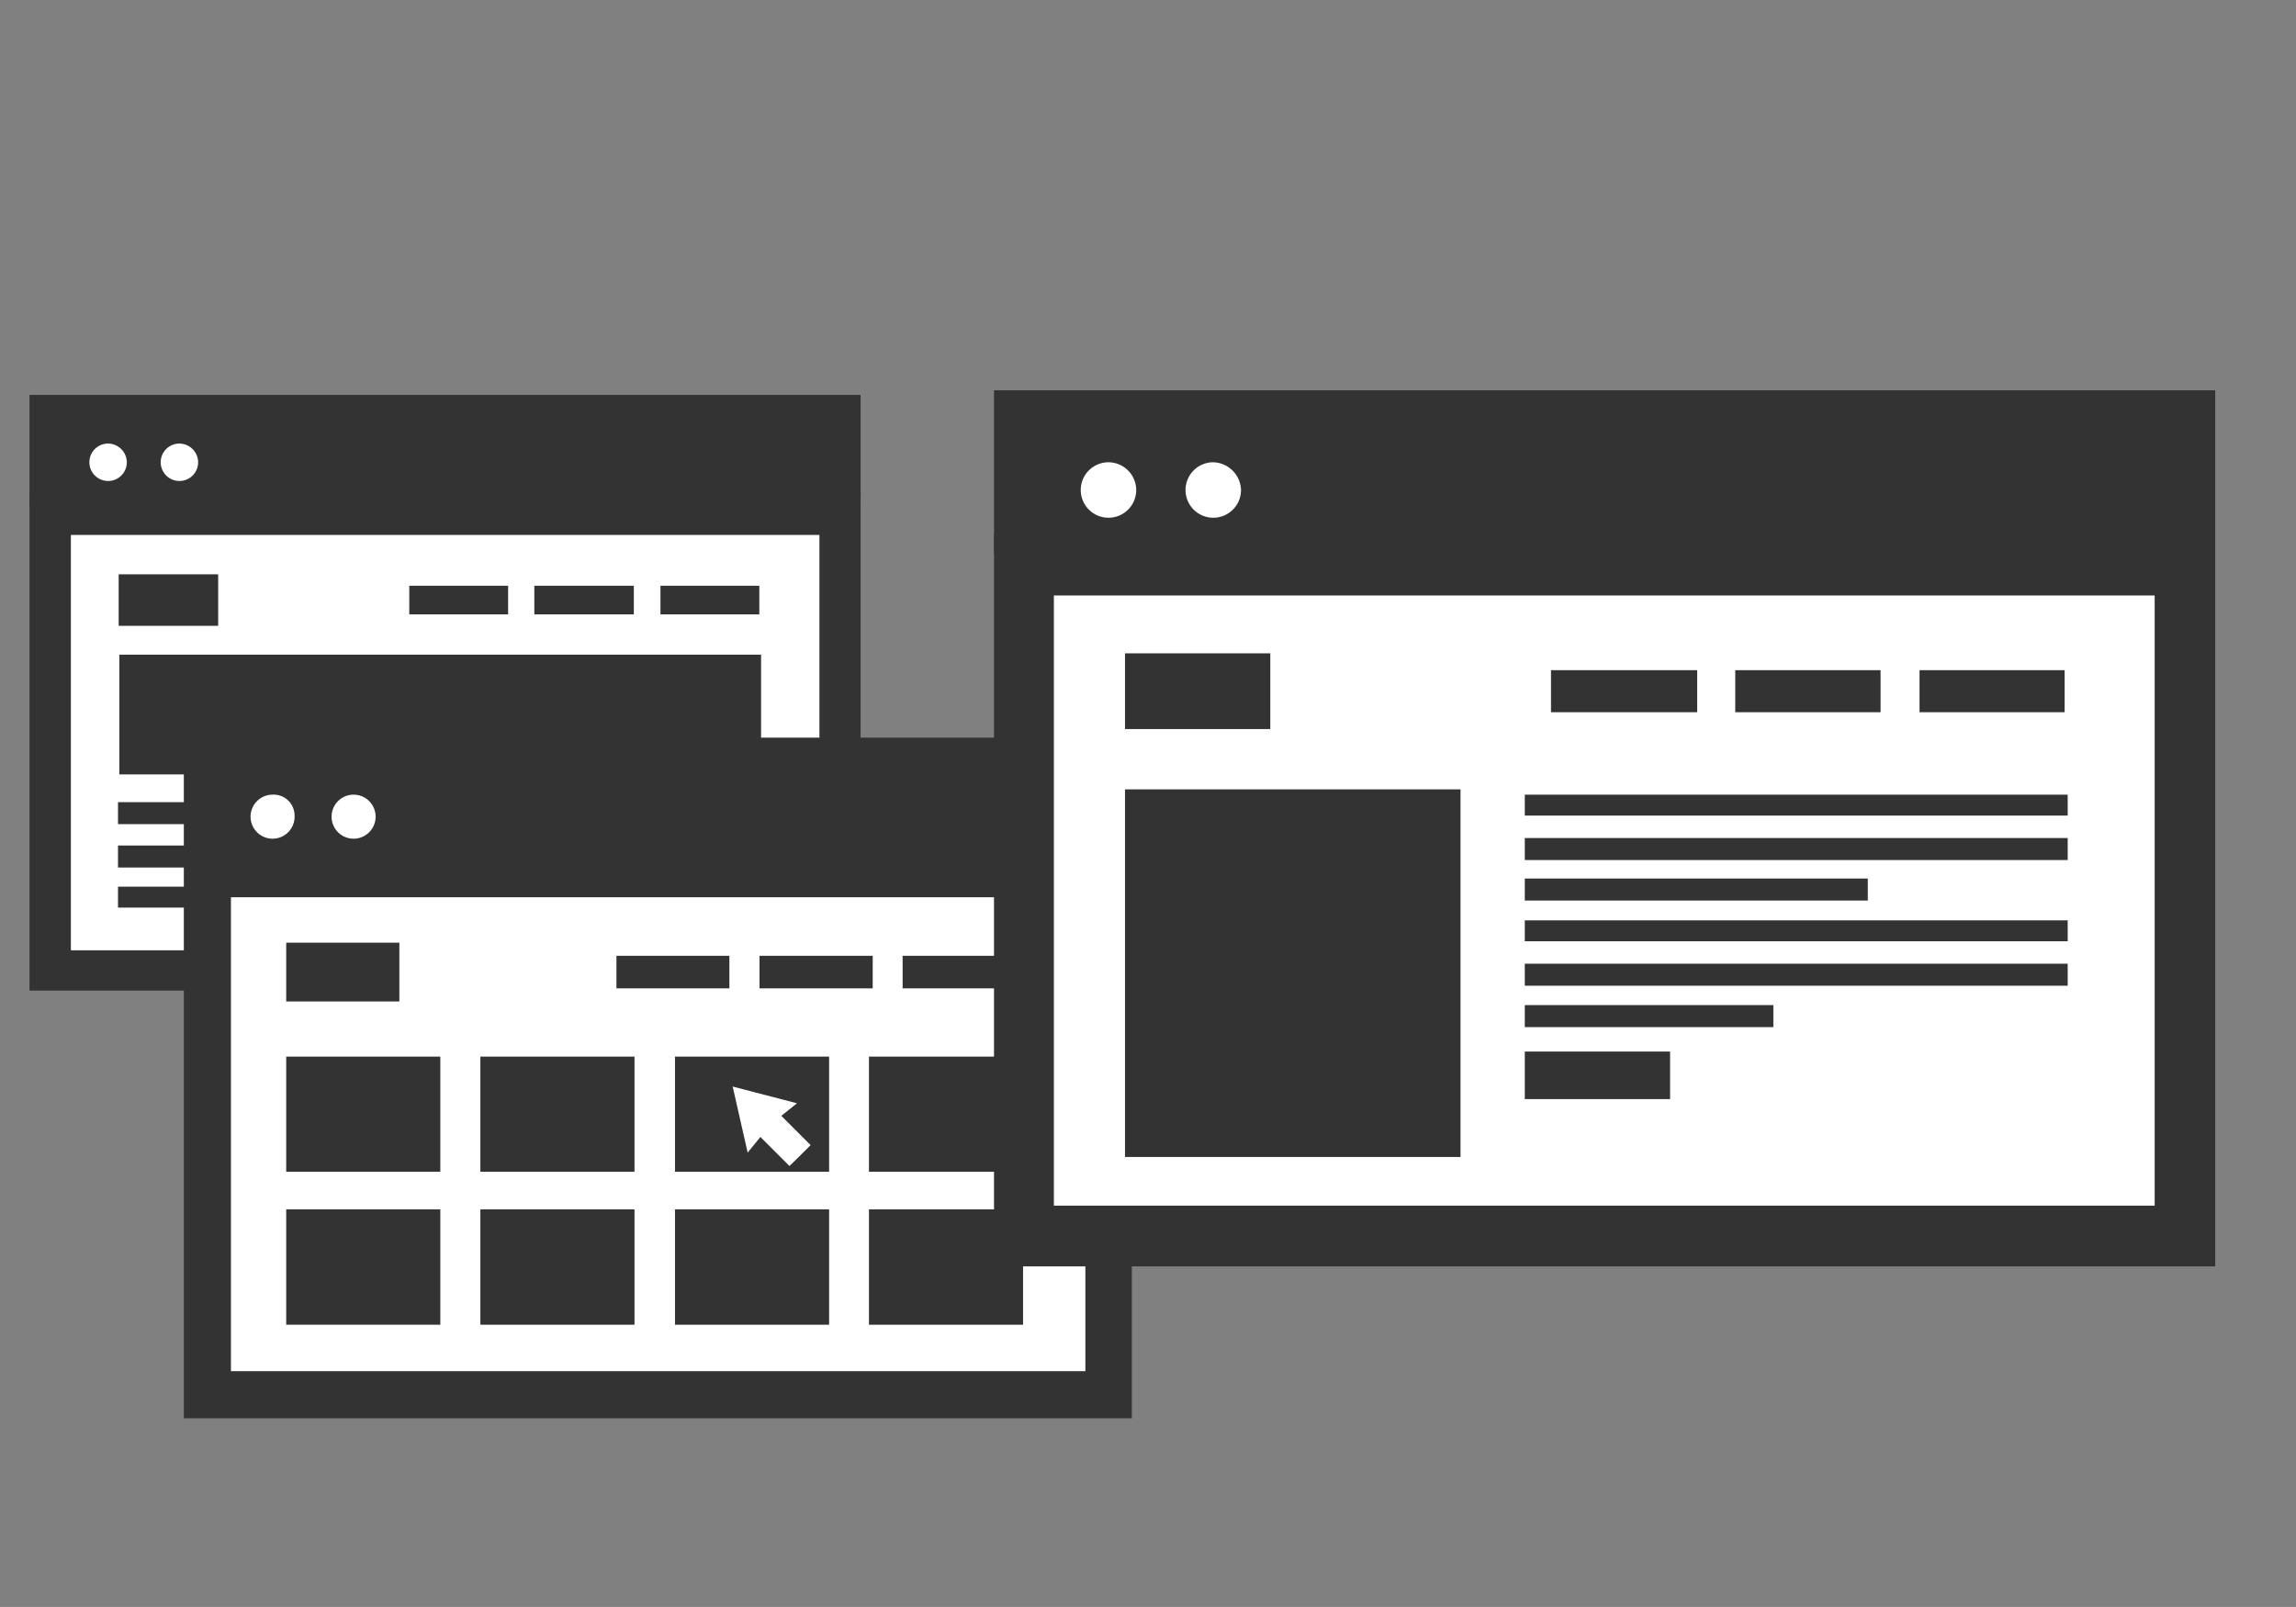
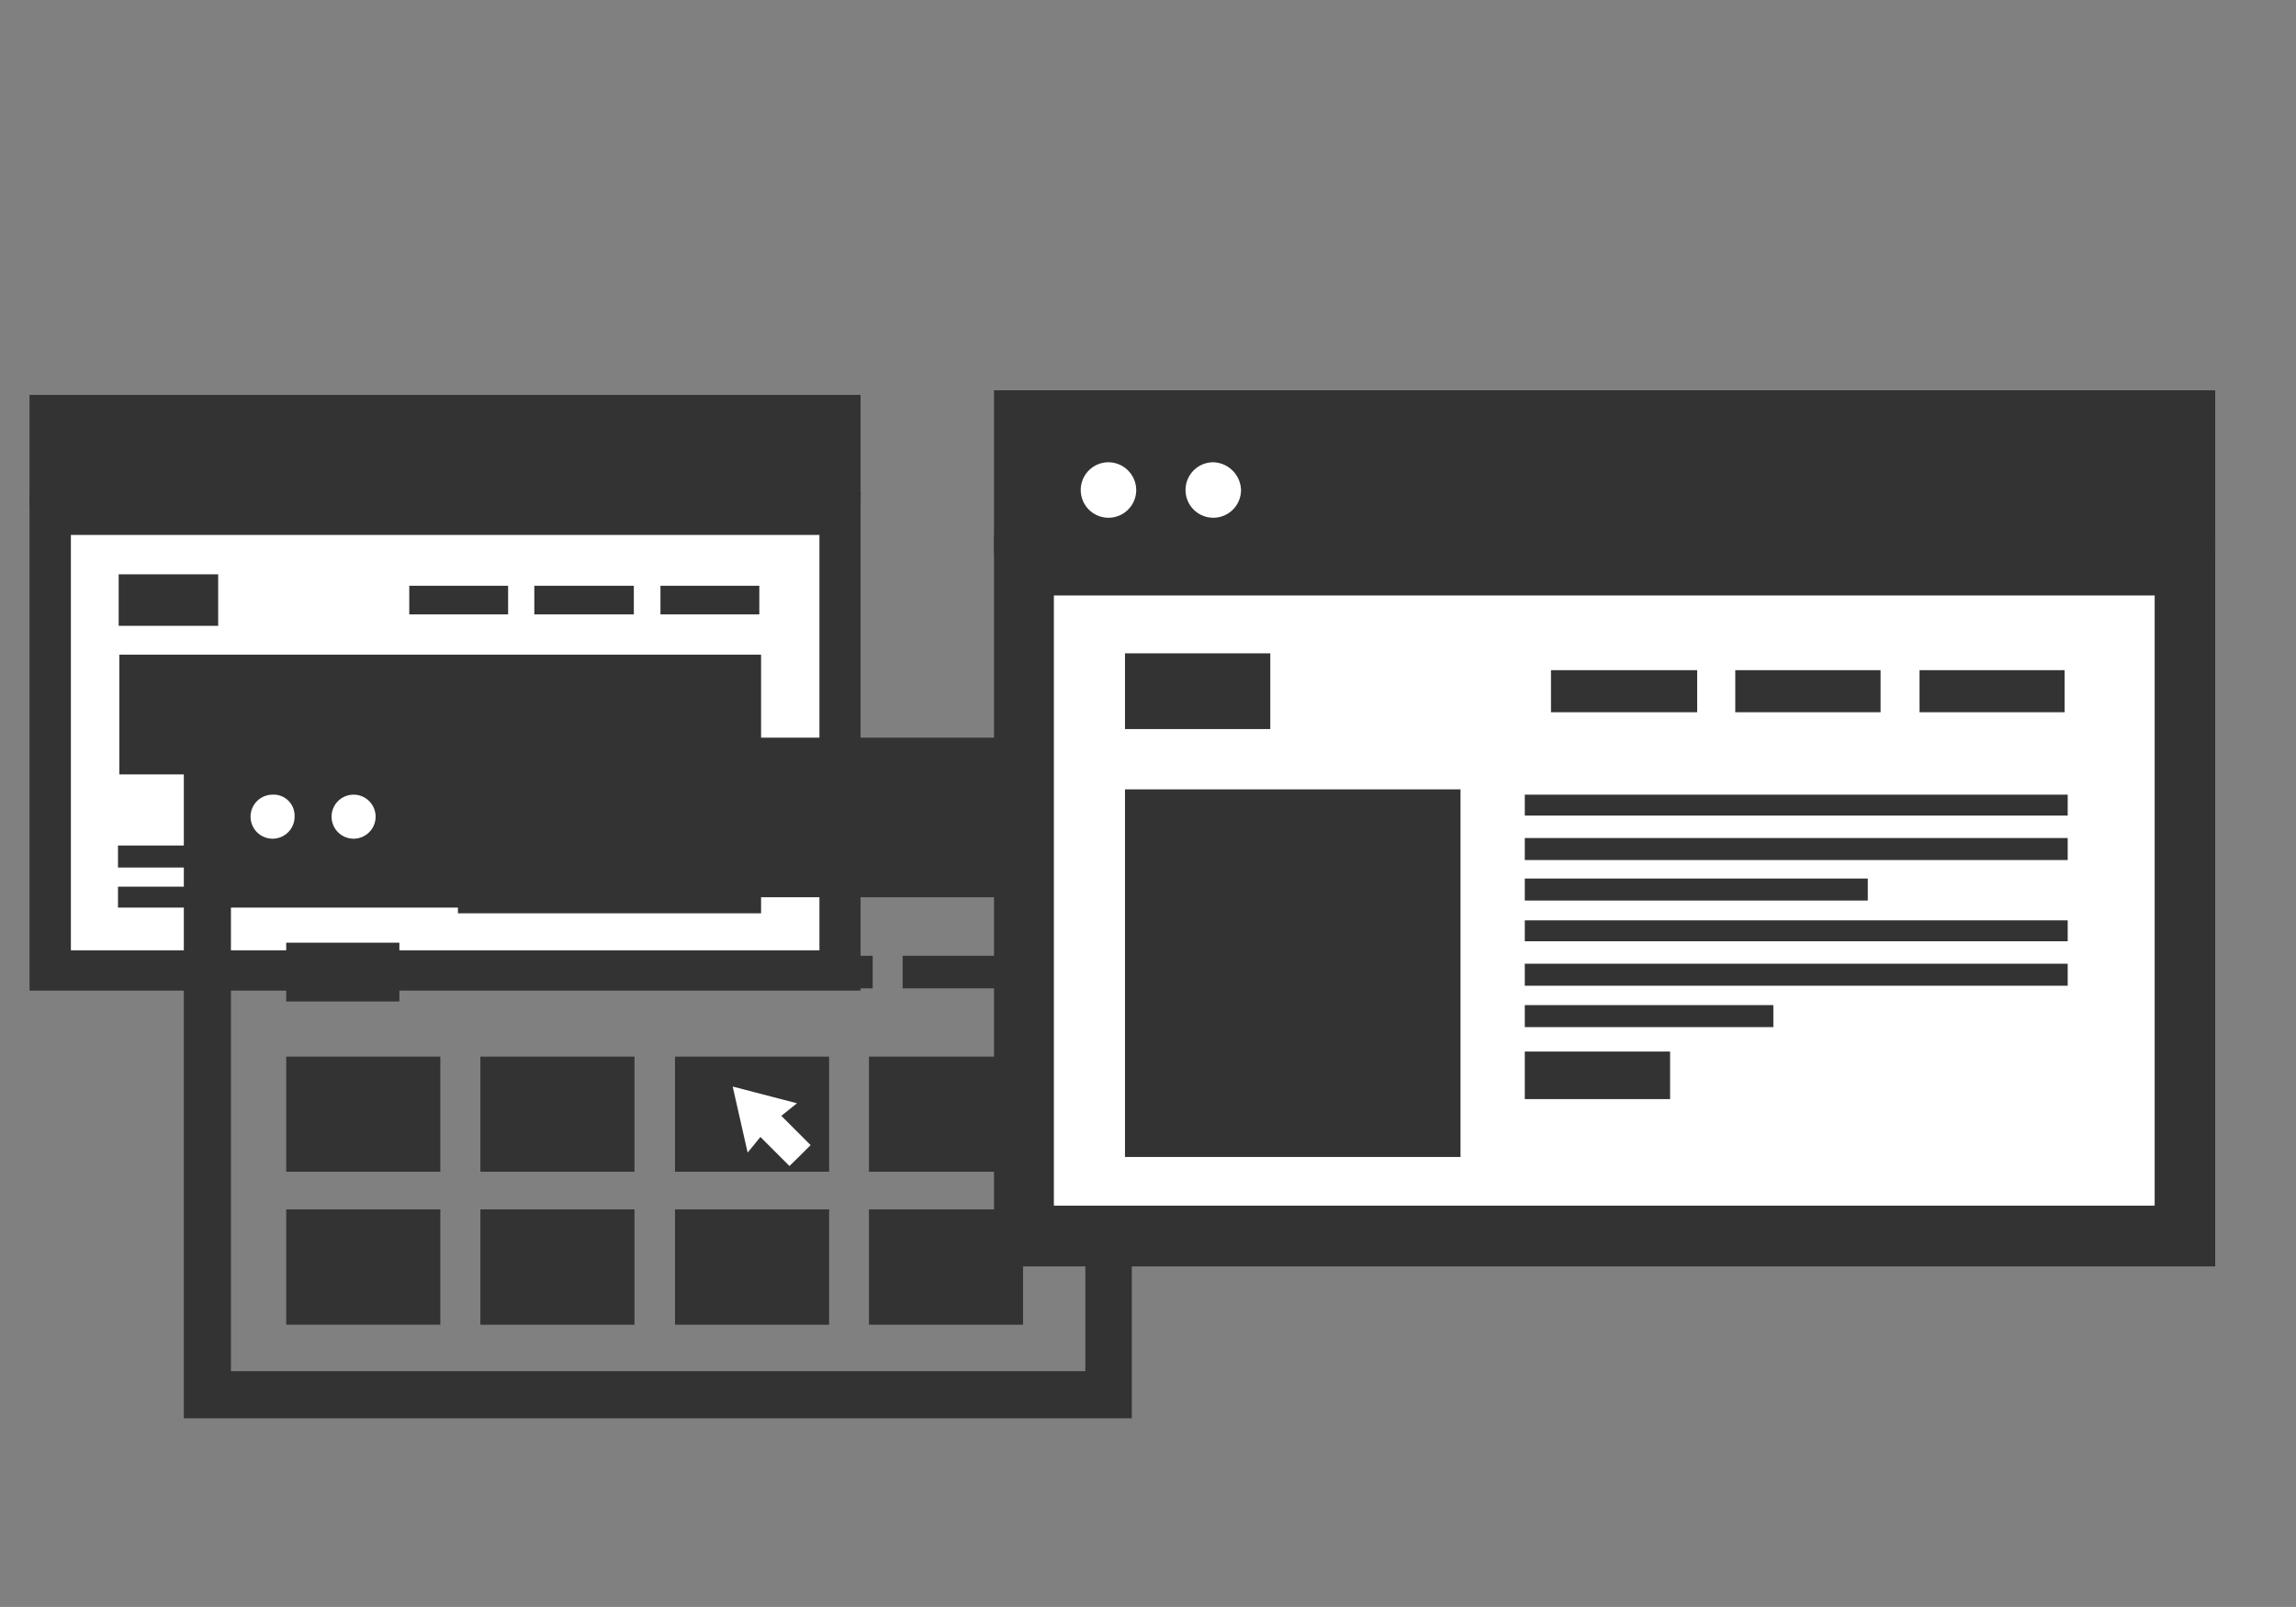
<svg xmlns="http://www.w3.org/2000/svg" id="Calque_1" data-name="Calque 1" viewBox="0 0 104.29 73">
  <rect x="0" y="0" width="104.29" height="73" fill="#808080" stroke="none" />
  <defs>
    <style>.cls-1{fill:#fff;}.cls-2{fill:#333;}.cls-3,.cls-4,.cls-5,.cls-6,.cls-7,.cls-8,.cls-9{fill:none;stroke:#333;stroke-miterlimit:10;}.cls-3{stroke-width:2.34px;}.cls-4{stroke-width:1.3px;}.cls-5{stroke-width:2.67px;}.cls-6{stroke-width:1.48px;}.cls-7{stroke-width:3.44px;}.cls-8{stroke-width:1.91px;}.cls-9{stroke-width:2.16px;}</style>
  </defs>
  <path class="cls-1" d="M2.29,23.38H38.18V44.12H2.29Z" />
  <path class="cls-2" d="M37.22,24.3V43.17h-34V24.3Zm1.91-1.87H1.34V45H39.09l0-22.61Z" />
-   <path class="cls-2" d="M5.36,36.44H30v1H5.36Z" />
  <path class="cls-2" d="M5.36,38.41H30v1H5.36Z" />
  <path class="cls-2" d="M5.36,40.28H20.93v.95H5.36Z" />
  <path class="cls-1" d="M12.36,21.41a.75.75,0,1,1-.75-.75A.75.75,0,0,1,12.36,21.41Z" />
  <path class="cls-1" d="M15.18,21.41a.75.75,0,1,1-.74-.75A.73.73,0,0,1,15.18,21.41Z" />
  <path class="cls-2" d="M1.34,17.94H39.09V23H1.34Z" />
-   <path class="cls-1" d="M5.76,21a.85.85,0,1,1-.85-.85A.86.86,0,0,1,5.76,21Z" />
-   <path class="cls-1" d="M9,21a.85.85,0,1,1-.85-.85A.86.86,0,0,1,9,21Z" />
+   <path class="cls-1" d="M5.76,21A.86.86,0,0,1,5.76,21Z" />
  <path class="cls-2" d="M5.42,29.74H34.57v5.44H5.42Z" />
  <path class="cls-2" d="M20.8,36.23H34.57v1.06H20.8Z" />
  <path class="cls-3" d="M5.39,27.26H9.91" />
  <path class="cls-4" d="M18.59,27.26h4.49" />
  <path class="cls-4" d="M24.27,27.26h4.52" />
  <path class="cls-4" d="M30,27.26h4.49" />
  <path class="cls-2" d="M20.8,38.41H34.57v1.06H20.8Z" />
  <path class="cls-2" d="M20.8,40.49H34.57v1H20.8Z" />
  <path class="cls-1" d="M20.9,37.46a.85.85,0,1,1-1.7,0,.85.85,0,0,1,1.7,0Z" />
  <path class="cls-1" d="M24.13,37.46a.85.85,0,1,1-.85-.85A.84.84,0,0,1,24.13,37.46Z" />
  <path class="cls-2" d="M8.35,33.51H51.41V39.3H8.35Z" />
  <path class="cls-1" d="M13.38,37.05a1,1,0,1,1-1-.95A.95.95,0,0,1,13.38,37.05Z" />
  <path class="cls-1" d="M17.06,37.05a1,1,0,1,1-1-.95A1,1,0,0,1,17.06,37.05Z" />
-   <path class="cls-1" d="M9.4,39.7h41V63.38H9.4Z" />
  <path class="cls-2" d="M49.3,40.76V62.29H10.49V40.76Zm2.11-2.15H8.35V64.43H51.41Z" />
  <path class="cls-2" d="M13,48h7v5.23H13Z" />
  <path class="cls-5" d="M13,44.16h5.14" />
  <path class="cls-6" d="M28,44.16h5.13" />
  <path class="cls-6" d="M34.5,44.16h5.14" />
  <path class="cls-6" d="M41,44.16h5.1" />
  <path class="cls-2" d="M21.82,48h7v5.23h-7Z" />
  <path class="cls-2" d="M30.66,48h7v5.23h-7Z" />
  <path class="cls-2" d="M39.47,48h7v5.23h-7Z" />
  <path class="cls-2" d="M13,54.94h7v5.24H13Z" />
  <path class="cls-2" d="M21.82,54.94h7v5.24h-7Z" />
  <path class="cls-2" d="M30.66,54.94h7v5.24h-7Z" />
  <path class="cls-2" d="M39.47,54.94h7v5.24h-7Z" />
  <path class="cls-1" d="M46.51,25.69H99.23V56.16H46.51Z" />
  <path class="cls-2" d="M97.87,27.05V54.77h-50V27.05Zm2.75-2.75H45.15V57.53h55.47Z" />
  <path class="cls-1" d="M61.3,22.8a1.09,1.09,0,1,1-1.08-1.09A1.07,1.07,0,0,1,61.3,22.8Z" />
  <path class="cls-1" d="M65.49,22.8a1.09,1.09,0,1,1-1.09-1.09A1.08,1.08,0,0,1,65.49,22.8Z" />
  <path class="cls-2" d="M45.15,17.73h55.47v7.42H45.15Z" />
  <path class="cls-1" d="M51.61,22.26a1.26,1.26,0,0,1-2.52,0A1.26,1.26,0,0,1,50.35,21,1.27,1.27,0,0,1,51.61,22.26Z" />
  <path class="cls-1" d="M56.37,22.26A1.26,1.26,0,1,1,55.11,21,1.3,1.3,0,0,1,56.37,22.26Z" />
  <path class="cls-2" d="M51.1,35.86H66.34v16.7H51.1Z" />
  <path class="cls-2" d="M69.26,36.1H93.92v.95H69.26Z" />
  <path class="cls-7" d="M51.1,31.4h6.6" />
  <path class="cls-8" d="M70.45,31.4h6.64" />
  <path class="cls-8" d="M78.82,31.4h6.6" />
  <path class="cls-8" d="M87.19,31.4h6.59" />
  <path class="cls-2" d="M69.26,38.07H93.92v1H69.26Z" />
  <path class="cls-2" d="M69.26,39.91H84.84v1H69.26Z" />
  <path class="cls-9" d="M69.26,48.85h6.6" />
  <path class="cls-2" d="M69.26,41.81H93.92v.95H69.26Z" />
  <path class="cls-2" d="M69.26,43.78H93.92v1H69.26Z" />
  <path class="cls-2" d="M69.26,45.66H80.55v1H69.26Z" />
  <path class="cls-1" d="M33.28,49.36l.68,3,.58-.71,1.32,1.32.48-.47.48-.48-1.33-1.33.71-.57Z" />
</svg>